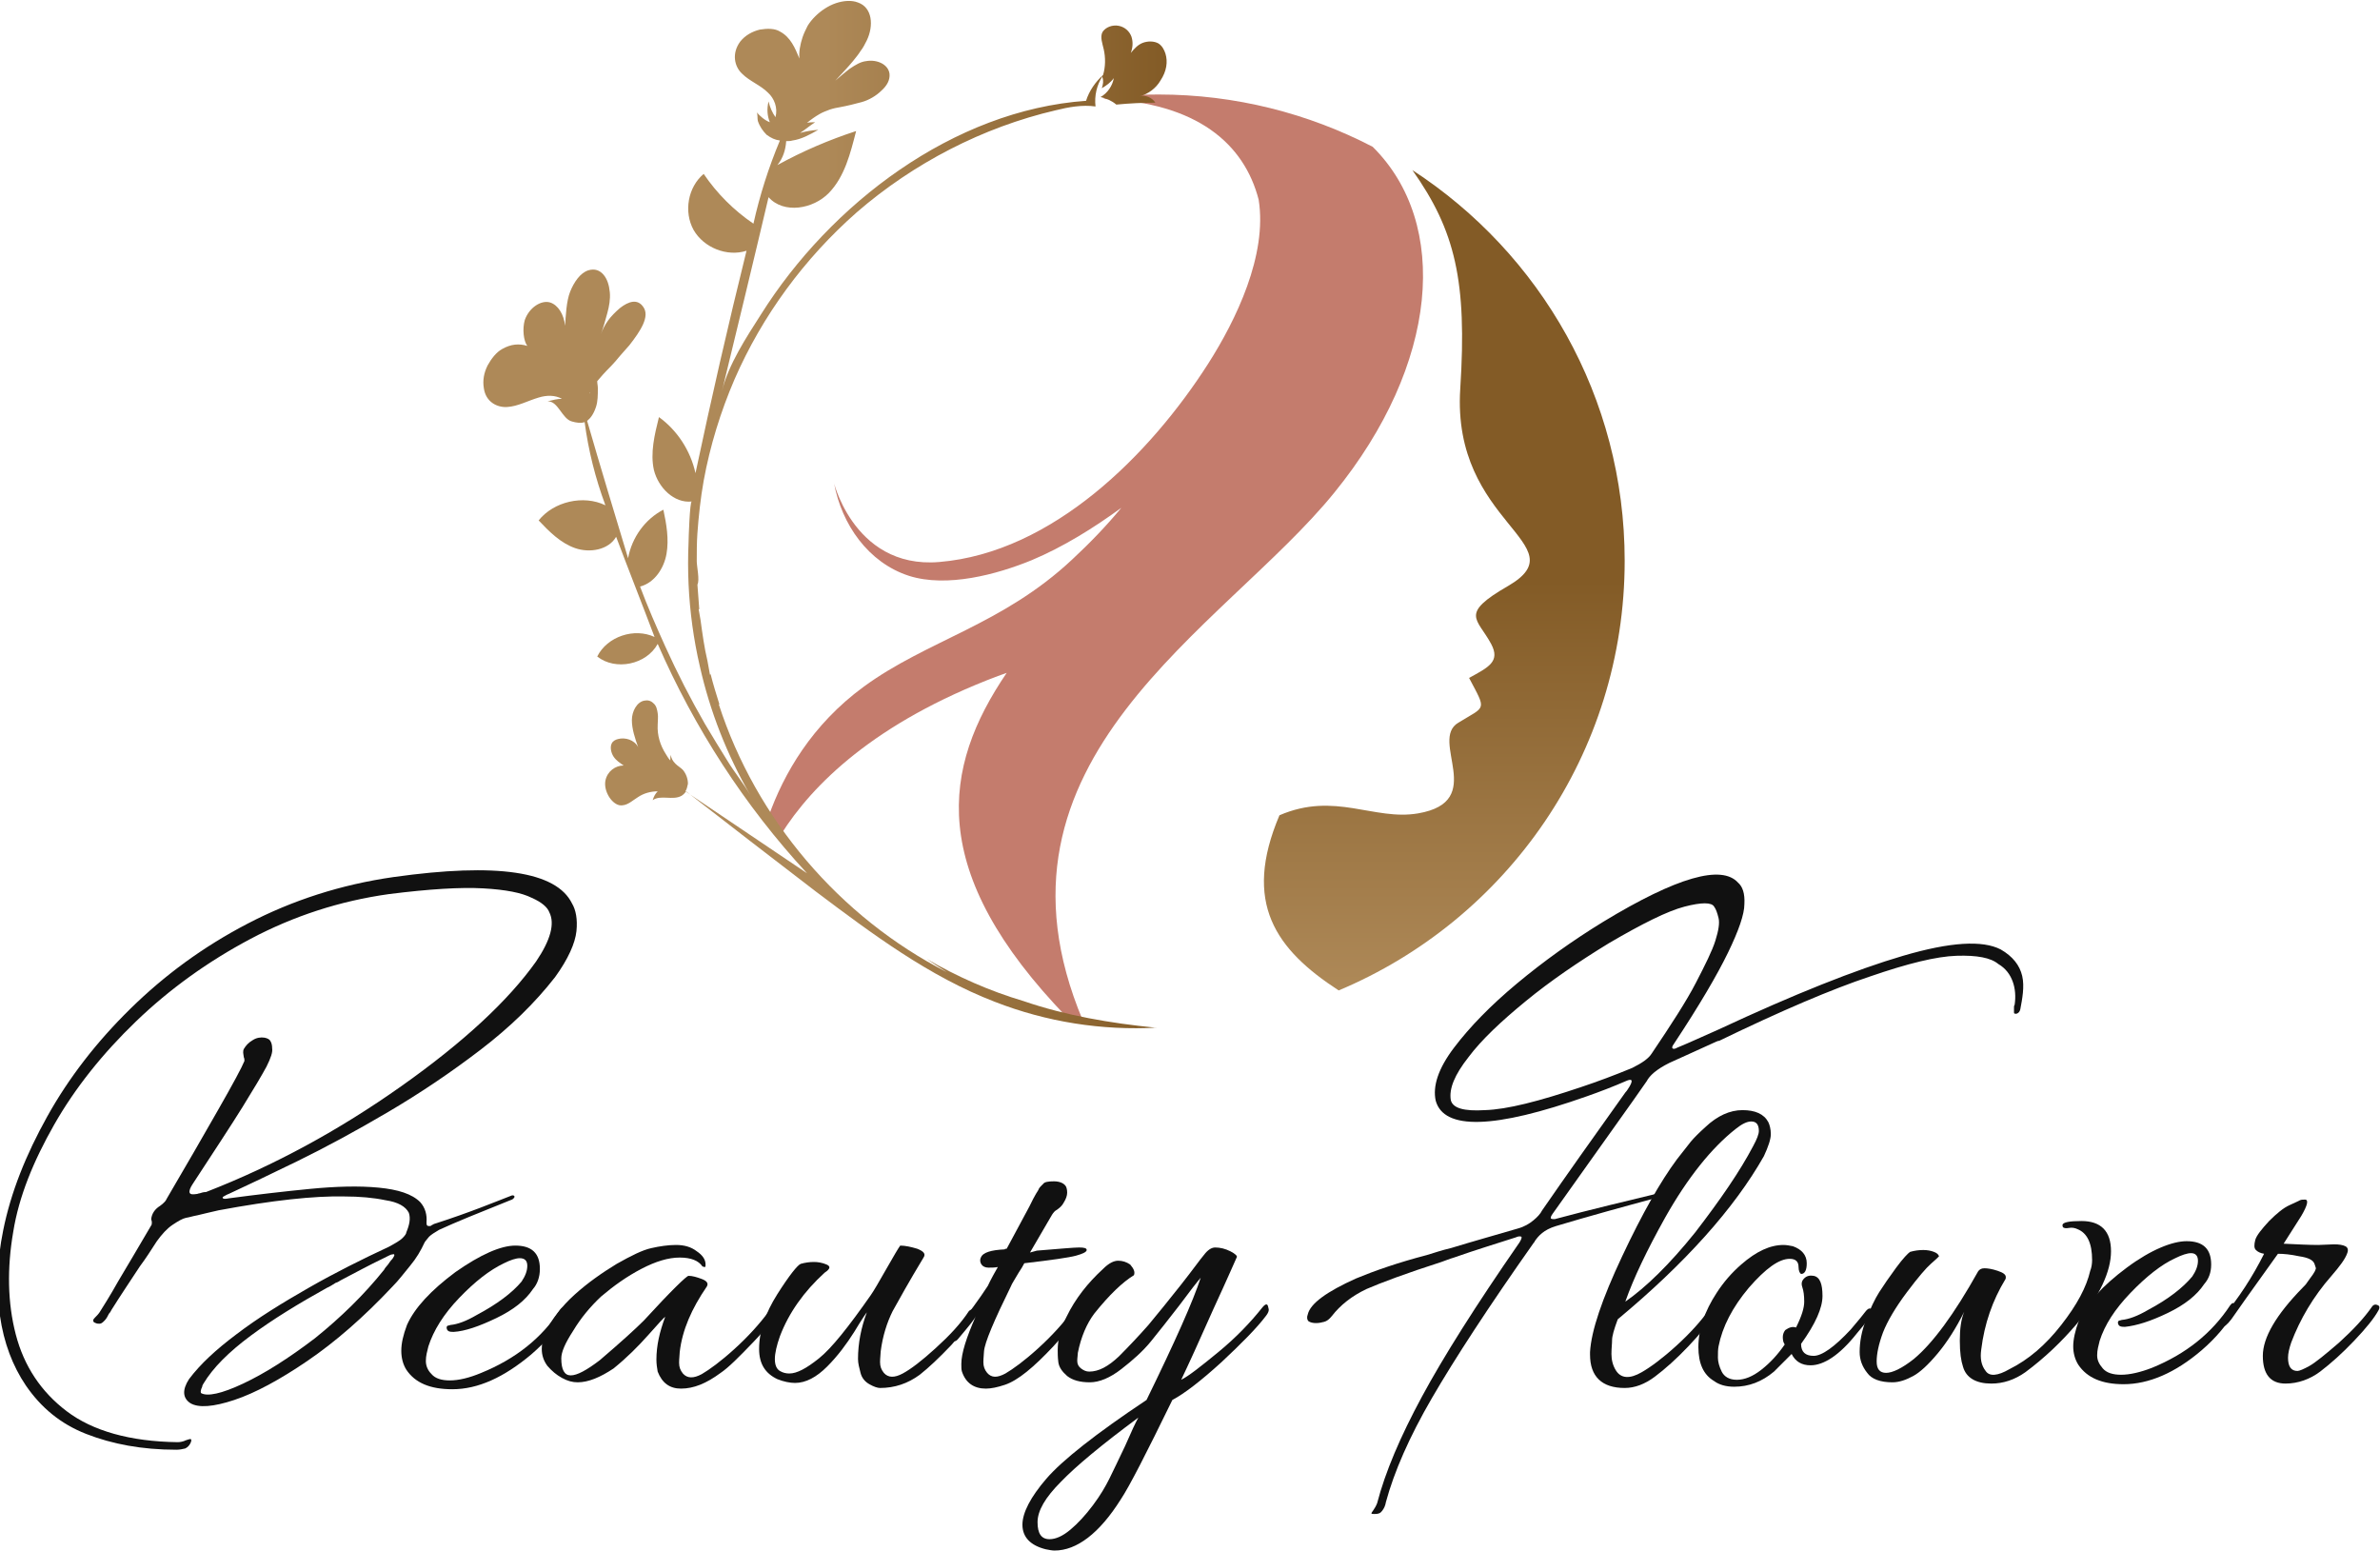
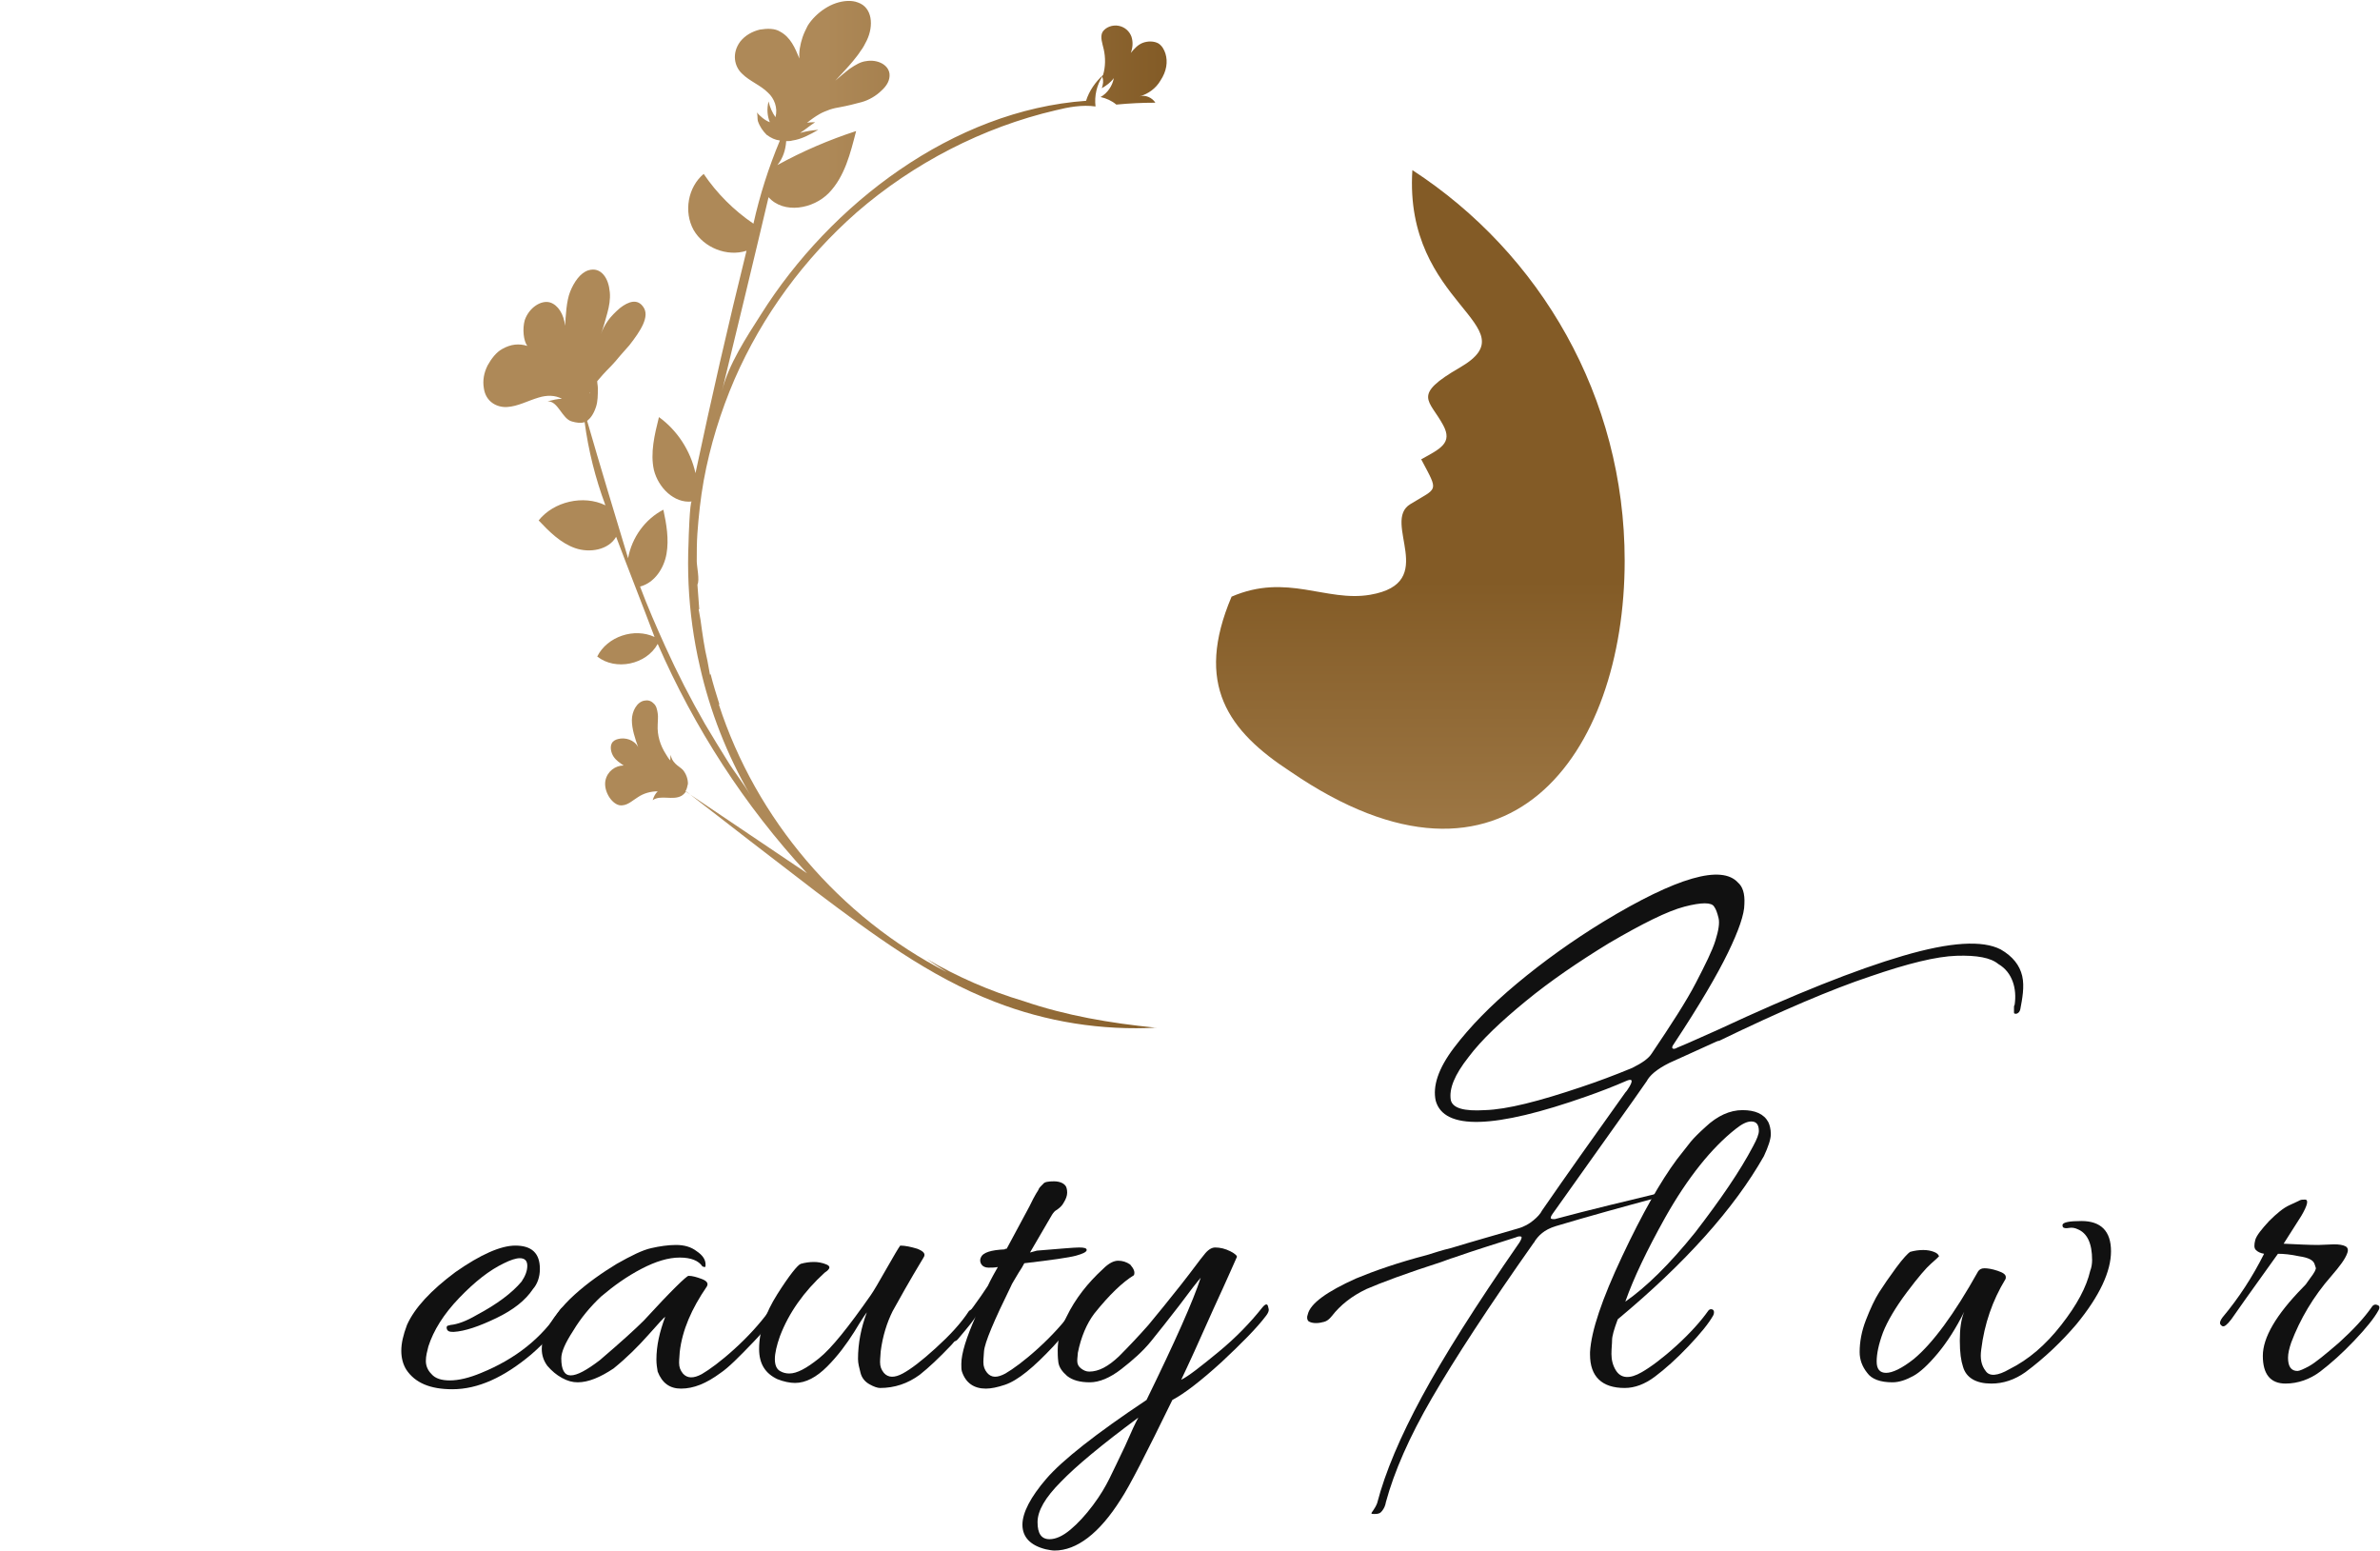
<svg xmlns="http://www.w3.org/2000/svg" version="1.1" id="clr" x="0px" y="0px" viewBox="0 0 377.8 246.1" style="enable-background:new 0 0 377.8 246.1;" xml:space="preserve">
  <style type="text/css">
	.st0{fill:url(#SVGID_1_);}
	.st1{fill:#C47C6D;}
	.st2{fill:url(#SVGID_2_);}
	.st3{fill:#111111;}
</style>
  <g id="Layer_4">
    <g>
      <linearGradient id="SVGID_1_" gradientUnits="userSpaceOnUse" x1="229.315" y1="27.009" x2="229.315" y2="157.247">
        <stop offset="0.5" style="stop-color:#835B26" />
        <stop offset="1" style="stop-color:#AE8958" />
      </linearGradient>
-       <path class="st0" d="M257.9,89c0-26-13.4-48.8-33.7-62c6.8,9.6,8.7,17.6,7.6,34.7c-1.4,21.5,18.9,24.7,7.6,31.3    c-7.8,4.5-4.9,5.1-2.7,9.2c1.5,2.8-0.4,3.7-3.5,5.4c2.8,5.3,2.7,4.4-1.7,7.1c-4.7,2.8,4.7,12.5-6.4,14.4c-7,1.2-13.2-3.5-22,0.3    c-5.9,13.9-0.6,21.3,9.4,27.8C239.2,146,257.9,119.7,257.9,89z" />
-       <path class="st1" d="M211.8,78.2c16.6-20.4,18.4-42.7,6.1-54.9c-10.2-5.3-21.8-8.3-34-8.3c-2.3,0-4.5,0.1-6.8,0.3    c-0.7,0.1-1.3,0.2-2,0.4c14.9,0.6,22.4,7.1,24.7,16c1.4,8.8-3.6,19.1-8,26c-9.2,14.4-24.7,30-42.7,31.5    c-14.1,1.2-17.1-14.2-16.7-12.5c1.2,6.5,5.4,12.6,11.9,14.7c6,1.9,13.9-0.2,19.5-2.5c5-2.1,9.8-5.1,14.2-8.3    c-2.4,2.9-5,5.6-7.8,8.2c-11.1,10.4-23,12.8-33.1,20.2c-8.2,6-12.7,13.8-15.1,20.6c0.6,1,1.3,1.9,2,2.8    c4.9-7.8,14.8-17.7,34.4-25.1c0.3-0.1,1.1-0.4,1.4-0.5c-10.2,15-12.9,31.5,9.7,54.8c0.8,0.2,1.6,0.3,2.4,0.4    C154.4,120.4,194.2,99.9,211.8,78.2z" />
+       <path class="st0" d="M257.9,89c0-26-13.4-48.8-33.7-62c-1.4,21.5,18.9,24.7,7.6,31.3    c-7.8,4.5-4.9,5.1-2.7,9.2c1.5,2.8-0.4,3.7-3.5,5.4c2.8,5.3,2.7,4.4-1.7,7.1c-4.7,2.8,4.7,12.5-6.4,14.4c-7,1.2-13.2-3.5-22,0.3    c-5.9,13.9-0.6,21.3,9.4,27.8C239.2,146,257.9,119.7,257.9,89z" />
      <linearGradient id="SVGID_2_" gradientUnits="userSpaceOnUse" x1="77.056" y1="81.541" x2="185.204" y2="81.541">
        <stop offset="0.5" style="stop-color:#AE8958" />
        <stop offset="1" style="stop-color:#835B26" />
      </linearGradient>
      <path class="st2" d="M185,8.5c-0.2-0.6-0.5-1.2-1.1-1.6c-0.7-0.4-1.7-0.4-2.5-0.1c-0.8,0.3-1.4,1-1.9,1.6c0.3-0.8,0.4-1.7,0.1-2.6    c-0.3-0.8-1-1.5-2-1.7c-1-0.2-2.1,0.2-2.6,1c-0.4,0.8,0,1.8,0.2,2.7c0.3,1.3,0.3,2.8-0.1,4.1c-1.2,1.1-2.2,2.5-2.7,4.1    c-21.1,1.5-40.6,16.4-51.6,33.9c-2.3,3.6-5.2,8-6.2,12.2c2.5-10.3,5-20.6,7.4-30.8c2.4,2.7,7.1,1.9,9.6-0.7    c2.5-2.6,3.4-6.3,4.3-9.8c-4.3,1.4-8.5,3.2-12.5,5.4c0.9-1.1,1.3-2.4,1.4-3.8c0.3,0,0.7,0,1-0.1c1.4-0.2,2.7-0.9,4.1-1.7    c-1.1,0.1-1.8,0.2-2.9,0.5c0.8-0.5,1.6-1.2,2.4-1.7c-0.4,0-0.9,0-1.3,0.1c0.6-0.5,1.3-1,2-1.4c0.5-0.3,1.1-0.5,1.6-0.7    c0.6-0.2,1.1-0.3,1.7-0.4c1.1-0.2,2.3-0.5,3.4-0.8c1.1-0.3,2.3-1,3.1-1.8c0.9-0.8,1.4-1.7,1.3-2.7c-0.2-1.5-2-2.3-3.7-2    c-0.9,0.1-1.7,0.6-2.6,1.2c-0.8,0.6-1.6,1.3-2.3,1.9c0.9-1,1.9-2,2.8-3.1c0.4-0.5,0.9-1.1,1.2-1.6c0.4-0.5,0.7-1.1,1-1.7    c1.1-2.3,0.9-5.2-1.4-6c-1-0.4-2.3-0.3-3.5,0.1c-1.2,0.4-2.4,1.2-3.3,2.1c-0.5,0.5-0.9,1-1.2,1.5c-0.3,0.6-0.6,1.2-0.8,1.8    c-0.4,1.2-0.6,2.4-0.5,3.4c-0.7-1.7-1.4-3.4-3.1-4.3c-0.8-0.5-2-0.5-3.2-0.3c-1.2,0.3-2.3,0.9-3.1,1.9c-1.4,1.9-0.9,4,0.3,5.1    c1.2,1.2,2.9,1.8,4.1,3c1,0.9,1.6,2.4,1.2,3.9c-0.5-0.7-0.9-1.6-1.1-2.5c-0.3,1.2-0.2,2.3,0.2,3.3c-0.8-0.3-1.6-1-2.1-1.6    c0.2,0.2,0.1,1.1,0.2,1.4c0.3,0.9,0.8,1.6,1.4,2.2c0.7,0.5,1.3,0.8,2.1,0.9c-1.8,4.3-3.2,8.7-4.2,13.2c-3.1-2.1-5.8-4.8-7.9-7.9    c-2.5,2.1-3.2,6-1.6,8.9c1.6,2.8,5.3,4.3,8.4,3.3c-2.9,11.7-5.6,23.5-8.1,35.3c-0.8-3.6-2.9-6.8-5.8-8.9c-0.7,2.8-1.4,5.7-0.8,8.4    c0.7,2.8,3.2,5.3,6,5c-0.3,0-0.5,5.9-0.5,6.5c-0.1,2.2-0.1,4.4,0,6.6c0.2,4.4,0.8,8.8,1.8,13.1c1.6,7.1,4.3,14,8,20.4    c-1.1-1.9-2.5-3.6-3.6-5.4c-1.2-1.9-2.4-3.9-3.6-5.9c-2.3-4-4.4-8.1-6.3-12.3c-1.4-3.1-2.8-6.3-4-9.5c2.3-0.6,3.8-2.9,4.2-5.2    c0.4-2.3,0-4.7-0.5-7c-2.9,1.5-5,4.4-5.6,7.7c-2.2-7.3-4.4-14.5-6.5-21.8c0.5-0.4,1-1,1.4-2.2c0.3-0.9,0.3-1.9,0.3-3    c0-0.4-0.1-0.7-0.1-1.1c0.4-0.5,1.2-1.4,2.2-2.4c0.5-0.5,0.9-1,1.4-1.6c0.5-0.6,1-1.1,1.5-1.7c1.8-2.3,3.3-4.6,2.2-6.1    c-0.9-1.3-2.3-0.9-3.7,0.2c-0.7,0.6-1.4,1.3-1.9,2c-0.5,0.7-0.9,1.5-1.1,2.1c0.4-1.1,0.7-2.2,1-3.3c0.3-1.1,0.5-2.2,0.4-3.3    c-0.1-1.1-0.4-2.1-1-2.8c-0.6-0.7-1.4-1-2.4-0.7c-1.3,0.4-2.3,1.9-2.9,3.4c-0.6,1.5-0.7,3.9-0.8,5.4c-0.2-1.8-1.1-3.3-2.4-3.7    c-1.4-0.4-3.3,0.8-4,2.8c-0.4,1.4-0.2,3.3,0.4,4.1c-1.3-0.4-2.6-0.3-4,0.5c-0.9,0.5-1.7,1.5-2.3,2.6c-0.3,0.6-0.5,1.2-0.6,1.8    c-0.1,0.6-0.1,1.2,0,1.8c0.3,2.2,2.1,3.1,3.7,3c1.7-0.1,3.3-1,5-1.5c1.3-0.4,2.6-0.4,3.7,0.2c-0.7,0-1.5,0.2-2.3,0.4    c1.7-0.1,2.3,2.8,3.9,3.2c0.7,0.2,1.4,0.3,2,0.1c0.6,4.5,1.7,8.9,3.3,13.2c-3.5-1.7-8.2-0.6-10.6,2.4c1.7,1.8,3.5,3.6,5.8,4.4    c2.3,0.8,5.3,0.3,6.5-1.8c2,5.3,4.1,10.6,6.1,15.9c-3.2-1.5-7.5-0.1-9.1,3.1c2.9,2.3,7.8,1.3,9.6-2c5.8,13.3,13.8,25.7,23.7,36.4    c-6.4-4.3-12.9-8.7-19.3-13c0.2-0.3,0.3-0.7,0.4-1.2c0-0.8-0.3-1.6-0.8-2.2c-0.4-0.4-0.8-0.6-1.2-1c-0.4-0.4-0.7-0.9-0.7-1.4    c-0.1,0.3-0.1,0.6-0.1,0.9c-0.3-0.3-0.5-0.7-0.7-1c-0.9-1.4-1.4-3-1.3-4.7c0-0.6,0.1-1.2,0-1.8c-0.1-0.6-0.2-1.2-0.7-1.6    c-0.4-0.4-0.9-0.5-1.4-0.4c-1.2,0.2-2,1.7-2,3.1c0,1.4,0.5,2.9,1,4.3c-0.6-1.2-2.1-1.6-3.2-1.3c-0.4,0.1-0.8,0.3-1,0.7    c-0.3,0.6-0.1,1.5,0.3,2.1c0.4,0.6,1,1,1.6,1.4c-1.3,0-2.6,0.9-2.9,2.4c-0.3,1.6,0.9,3.6,2.2,3.9c1.2,0.2,2-0.7,3-1.3    c0.9-0.6,2-0.9,3.1-0.9c-0.4,0.4-0.6,0.8-0.8,1.4c1.3-0.9,3.2,0.1,4.6-0.7c0.3-0.2,0.5-0.4,0.7-0.7c6.8,5.3,13.7,10.6,20.6,15.9    c8.9,6.7,18,13.5,28.4,17.5c8.2,3.2,17,4.6,25.8,4.1c-0.1,0-0.2,0-0.4,0c-7-0.7-14.1-1.9-20.8-4.2c-5.4-1.6-10.6-3.9-15.4-6.7    c1,0.7,2.1,1.4,3.2,2.1c-17-8.7-30.3-24.3-36.2-42.5c0,0,0.1,0,0.1,0c-0.5-1.6-1-3.2-1.4-4.8c0,0-0.1,0.1-0.1,0.1    c-0.1-0.7-0.3-1.5-0.4-2.2c-0.5-2.1-0.8-4.3-1.1-6.5c-0.1-0.6-0.2-1.1-0.3-1.7c0,0,0.1,0,0.1,0c-0.1-1.3-0.2-2.7-0.3-4    c0,0,0,0,0,0.1c0.4-0.7-0.1-2.9-0.1-3.7c0-1.5,0-2.9,0.1-4.4c0.2-2.8,0.5-5.6,1-8.4c1-5.5,2.7-11,4.9-16.1    c4.4-10.1,11.1-19.2,19.4-26.5c9-7.8,20-13.5,31.6-16.2c2-0.5,4.2-0.9,6.3-0.6c-0.2-1.7,0.2-3.4,1.1-4.8c0,0.1,0,0.1,0,0.2    c0.2,0.5,0.1,1.1-0.1,1.7c0.7-0.4,1.4-0.9,1.9-1.6c-0.2,1.2-1,2.4-2.1,3c0.9,0.2,1.8,0.6,2.5,1.2c2.1-0.2,4.1-0.3,6.2-0.3    c0,0,0,0,0,0c-0.5-0.8-1.6-1.3-2.5-1c1.4-0.4,2.6-1.3,3.3-2.5C185.2,11.3,185.4,9.8,185,8.5z M93.7,62.2c0,0.1-0.1,0.2-0.1,0.3    c0,0,0-0.1,0-0.1C93.6,62.3,93.7,62.3,93.7,62.2z" />
    </g>
  </g>
  <g>
    <g id="Allure_Regular">
      <path class="st3" d="M81.8,197.7c2.6,0,3.9,1.2,3.9,3.7c0,1.3-0.4,2.4-1.1,3.2c-1.2,1.8-3.1,3.3-5.8,4.6c-2.7,1.3-5,2.1-6.8,2.2    c-0.7,0-1-0.1-1.1-0.6c0-0.2,0-0.3,0.2-0.4c0.2,0,0.3-0.1,0.4-0.1c1.1-0.1,2.5-0.6,4.2-1.6c3.2-1.7,5.6-3.5,7.1-5.3    c0.6-0.9,0.9-1.7,0.9-2.5c0-0.8-0.4-1.2-1.2-1.2c-0.6,0-1.5,0.3-2.5,0.8c-2.3,1.1-4.6,2.9-7.1,5.5c-2.5,2.6-4.1,5.2-4.9,7.7    c-0.2,0.8-0.4,1.5-0.4,2.3s0.3,1.5,0.9,2.1c0.6,0.7,1.6,1,2.9,1c1.4,0,3.1-0.4,5-1.2c5.4-2.2,9.6-5.5,12.5-10    c0.3-0.4,0.6-0.5,0.8-0.2c0.2,0.1,0.3,0.2,0.3,0.4c0,0.1-0.1,0.3-0.2,0.5c-1.4,2.4-3.3,4.5-5.5,6.4c-4.3,3.6-8.4,5.5-12.5,5.5    c-3.5,0-5.9-1-7.3-3.1c-0.5-0.8-0.8-1.8-0.8-3c0-1.2,0.3-2.5,0.9-4.1c1.2-2.7,3.8-5.5,7.7-8.4C76.3,199.1,79.5,197.7,81.8,197.7z" />
      <path class="st3" d="M91.7,219.4c-0.8,0-1.6-0.2-2.5-0.7c-0.9-0.5-1.6-1.1-2.3-1.9c-0.6-0.8-0.9-1.7-0.9-2.7c0-1,0.2-1.9,0.6-2.7    c1-2,2.5-4,4.6-5.9c2.1-1.9,4.4-3.5,6.7-4.9c2.3-1.3,4.1-2.2,5.5-2.5c1.3-0.3,2.7-0.5,3.9-0.5c1.3,0,2.4,0.3,3.3,1    c0.9,0.6,1.4,1.3,1.4,2.1c0,0.2,0,0.4-0.1,0.4c0,0-0.2,0-0.4-0.1c-0.6-0.9-1.8-1.4-3.6-1.4c-1.8,0-3.8,0.6-6.1,1.8    c-2.3,1.2-4.4,2.7-6.4,4.4c-1.7,1.6-3.2,3.4-4.4,5.4c-1.3,2-1.9,3.4-1.9,4.4c0,1.8,0.5,2.7,1.5,2.7c1,0,2.5-0.8,4.6-2.4    c3.4-2.9,5.7-5,7-6.3c4.4-4.8,6.8-7.1,7.1-7.1c0.6,0,1.3,0.2,2.1,0.5c0.8,0.3,1.1,0.7,0.8,1.2c-2.4,3.5-3.9,6.9-4.3,10.4    c0,0.4-0.1,1-0.1,1.7s0.2,1.2,0.6,1.7c0.7,0.8,1.7,0.8,3,0.1c1.2-0.7,3-2,5.2-4s4-4,5.4-5.9c0.2-0.2,0.4-0.3,0.6-0.2    c0.2,0.1,0.4,0.2,0.4,0.3c0,0.7-1.1,2.3-3.4,4.7c-2.3,2.4-4,4.1-5.2,4.9c-2.3,1.7-4.3,2.5-6.3,2.5c-1.8,0-3-0.9-3.7-2.7    c-0.1-0.6-0.2-1.2-0.2-1.9c0-2.2,0.5-4.4,1.4-6.8c-0.2,0.1-1.1,1.1-2.7,2.9c-1.6,1.8-3.4,3.6-5.5,5.3    C95.3,218.6,93.4,219.4,91.7,219.4z" />
      <path class="st3" d="M151,213.5c-1.9,2-3.6,3.6-5,4.7c-1.9,1.4-4,2.1-6.3,2.1c-0.4,0-1-0.2-1.7-0.6c-0.7-0.4-1.2-1-1.4-1.8    c-0.2-0.8-0.4-1.5-0.4-2.2c0-2.5,0.5-5,1.4-7.4c-0.1,0.1-0.8,1.1-2,3.1c-1.2,1.9-2.6,3.8-4.3,5.5c-1.7,1.7-3.4,2.6-5.1,2.6    c-0.8,0-1.8-0.2-2.8-0.6c-1.9-0.9-2.9-2.4-2.9-4.8c0-2.8,1-5.7,2.9-8.7c1.9-3,3.2-4.6,3.7-4.8c0.7-0.2,1.4-0.3,2.1-0.3    c0.6,0,1.3,0.1,2,0.4c0.7,0.3,0.6,0.7-0.3,1.3c-3.3,3-5.7,6.4-7.1,10.1c-0.5,1.4-0.8,2.7-0.8,3.6c0,1,0.3,1.6,0.8,1.9    s1,0.4,1.5,0.4c1.2,0,2.7-0.8,4.7-2.4c2-1.6,4.7-5,8.2-10c0.5-0.7,1.3-2.1,2.5-4.2c1.2-2.1,1.9-3.3,2.2-3.7c0.8,0,1.7,0.2,2.7,0.5    c1,0.4,1.4,0.8,1,1.4c-2.3,3.8-3.9,6.7-4.9,8.5c-0.9,1.8-1.6,4-1.9,6.4c0,0.4-0.1,1-0.1,1.7s0.2,1.2,0.6,1.7    c0.7,0.8,1.7,0.8,3,0.1c1.3-0.7,3-2,5.2-4c2.2-2,4-3.9,5.3-5.9c0.2-0.2,0.4-0.3,0.7-0.2c0.3,0.1,0.4,0.2,0.4,0.4s0,0.3-0.1,0.4    C154.1,209.8,152.8,211.5,151,213.5z" />
      <path class="st3" d="M164.6,198.5c3.7-0.3,5.9-0.5,6.7-0.5s1.2,0.1,1.2,0.4c0,0.3-0.6,0.6-1.7,0.9c-1.1,0.3-3.9,0.7-8.2,1.2    c-0.2,0.4-0.5,0.9-0.9,1.5c-0.7,1.2-1.1,1.8-1.2,2.1c-2.7,5.5-4.2,9-4.3,10.4c0,0.4-0.1,1-0.1,1.7s0.2,1.2,0.6,1.7    c0.7,0.8,1.6,0.8,2.9,0.1c1.2-0.7,3-2,5.2-4s4-4,5.4-5.9c0.2-0.2,0.4-0.3,0.7-0.1c0.7,0.3-0.5,2.2-3.7,5.7    c-3.1,3.3-5.6,5.4-7.7,6.1c-1.2,0.4-2.2,0.6-3,0.6c-1.9,0-3.2-0.9-3.8-2.7c-0.1-0.3-0.1-0.7-0.1-1.2c0-1.7,0.8-4.2,2.3-7.6    c-0.2,0.5-1.2,1.7-2.8,3.6c-0.4,0.5-0.8,0.5-1,0c0-0.1-0.1-0.2-0.1-0.4c0-0.2,0.1-0.4,0.3-0.6c2.4-2.9,4.2-5.4,5.5-7.4    c0,0,0.5-1.1,1.6-3c-0.5,0.1-1,0.1-1.5,0.1s-0.9-0.2-1.1-0.5c-0.2-0.3-0.3-0.7-0.1-1.1c0.3-0.8,1.6-1.2,3.8-1.3    c0-0.1,0.1-0.1,0.3-0.1l3.6-6.7c0.2-0.4,0.4-0.8,0.6-1.2c0.2-0.4,0.4-0.7,0.5-0.9c0.1-0.2,0.3-0.4,0.4-0.7    c0.1-0.2,0.3-0.4,0.4-0.5c0.1-0.1,0.2-0.2,0.3-0.3c0.2-0.3,0.8-0.4,1.7-0.4s1.6,0.3,1.9,0.8c0.1,0.2,0.2,0.5,0.2,1    c0,0.5-0.2,1-0.5,1.5c-0.3,0.6-0.7,0.9-1.1,1.2c-0.4,0.2-0.6,0.5-0.8,0.8l-3.5,6L164.6,198.5z" />
      <path class="st3" d="M167.4,246.1c-0.4,0-0.9-0.1-1.4-0.2c-2.4-0.6-3.7-1.9-3.7-3.9c0-1.9,1.3-4.4,3.8-7.3s7.8-7.1,15.9-12.5    c4.5-9.2,7.4-15.7,8.6-19.4c-0.6,0.7-1.7,2.1-3.4,4.4c-1.7,2.2-3.2,4.1-4.5,5.7c-1.3,1.6-2.9,3-4.7,4.4c-1.8,1.4-3.5,2.1-5,2.1    c-1.5,0-2.7-0.3-3.6-1c-0.8-0.7-1.3-1.4-1.4-2.2c-0.1-0.8-0.1-1.4-0.1-1.9c0-1.8,0.5-3.6,1.4-5.3c1.4-2.9,3.4-5.4,5.8-7.6    c0.9-0.9,1.7-1.3,2.4-1.3c0.7,0,1.3,0.2,1.9,0.6c0.6,0.7,0.8,1.2,0.6,1.7c-1.8,1.1-3.9,3.1-6.3,6.1c-1.2,1.6-2.1,3.7-2.6,6.2    c0,0.3-0.1,0.8-0.1,1.3s0.2,0.9,0.6,1.2c0.4,0.3,0.8,0.5,1.3,0.5c1.5,0,3-0.8,4.7-2.4c1.6-1.6,3.2-3.3,4.7-5    c1.5-1.8,3.2-3.9,5.1-6.3c1.9-2.4,3.1-4.1,3.7-4.8c0.6-0.8,1.2-1.2,1.8-1.2c0.8,0,1.6,0.2,2.4,0.6c0.8,0.4,1.2,0.8,1,1    c-0.1,0.2-1.3,3-3.7,8.2c-2.3,5.2-4,8.9-5.1,11.2c1.2-0.6,3.1-2.1,5.9-4.4c2.8-2.3,5.1-4.7,7-7.1c0.5-0.6,0.8-0.6,0.9-0.1    c0,0.1,0.1,0.3,0.1,0.5c0,0.2-0.1,0.5-0.4,0.9c-1.5,2-3.9,4.4-7.1,7.4c-3.3,3-5.9,5-7.8,6c-4.1,8.4-6.8,13.7-8.2,15.8    C174.5,243.4,170.9,246.1,167.4,246.1z M180.7,225c-5.8,4.3-9.9,7.7-12.3,10.2c-2.5,2.5-3.7,4.6-3.7,6.4s0.6,2.7,1.9,2.7    c1,0,2.1-0.5,3.3-1.5c1.2-1,2.4-2.3,3.6-3.9c1.2-1.6,2-3,2.6-4.2c0.6-1.2,1.4-2.9,2.5-5.2C179.6,227.2,180.3,225.7,180.7,225z" />
    </g>
    <g id="Signatie_1_">
-       <path class="st3" d="M81.1,189.8c0.2-0.1,0.4-0.1,0.5,0c0.1,0.1,0.1,0.2,0,0.3c-0.1,0.2-0.3,0.3-0.6,0.4c-5,2-8.7,3.5-11.3,4.7    c-0.7,0.4-1.3,0.8-1.6,1.1c-0.3,0.4-0.6,0.7-0.7,0.9c-0.6,1.3-1.3,2.5-2.3,3.7s-1.8,2.3-2.8,3.3c-4.6,4.9-9.1,8.8-13.5,11.8    s-8.3,5.1-11.6,6.2c-3.3,1.1-5.7,1.3-7,0.5c-1.2-0.8-1.3-2.1-0.2-3.8h0c1.8-2.4,4.3-4.7,7.5-7.1c3.4-2.6,7.3-5,11.5-7.4    s8.4-4.5,12.7-6.5c1.1-0.6,1.8-1,2.2-1.4c0.4-0.4,0.6-0.7,0.6-0.9c0.5-1.2,0.7-2.2,0.4-3.1c-0.5-1-1.7-1.7-3.7-2    c-1.9-0.4-4.1-0.6-6.6-0.6c-4.7-0.1-11.3,0.6-19.9,2.2c-1.4,0.3-2.5,0.6-3.4,0.8c-0.6,0.1-1.2,0.3-1.8,0.4    c-0.5,0.1-1.2,0.5-2.1,1.1c-0.9,0.6-1.7,1.5-2.5,2.6c0,0,0,0,0,0c-0.9,1.4-1.8,2.8-2.7,4c-1.5,2.3-3,4.5-4.5,6.9    c-0.1,0.2-0.2,0.4-0.4,0.6c-0.2,0.4-0.4,0.8-0.7,1.1s-0.5,0.5-0.8,0.5c-0.2,0-0.4,0-0.6-0.1c-0.3-0.1-0.4-0.2-0.4-0.4    s0.1-0.3,0.3-0.5c0.2-0.2,0.5-0.5,0.7-0.8c0.5-0.8,1.6-2.5,3-5c1.5-2.5,3.2-5.4,5.2-8.8c0.1-0.1,0.1-0.3,0.1-0.4s0-0.2,0-0.2v0    c0-0.1-0.1-0.3-0.1-0.4c0.1-0.9,0.6-1.6,1.4-2.1c0.3-0.2,0.5-0.4,0.7-0.6c0.2-0.2,0.3-0.4,0.4-0.6c3-5.1,5.7-9.8,8.1-14    s3.8-6.8,4.2-7.8c0-0.2,0-0.4-0.1-0.6c0-0.2-0.1-0.5-0.1-0.7c0-0.2,0-0.4,0.1-0.6c0.3-0.5,0.7-1,1.4-1.4c0.6-0.4,1.3-0.5,1.9-0.4    c0.5,0.1,0.8,0.3,0.9,0.5c0.2,0.3,0.3,0.7,0.3,1.2c0.1,0.6-0.2,1.5-0.9,2.9c-0.7,1.3-2,3.5-3.8,6.4s-4.5,7-7.9,12.2    c-0.4,0.6-0.6,1.1-0.5,1.4s0.5,0.3,1.2,0.2c0.1,0,0.2-0.1,0.4-0.1c0.3-0.1,0.6-0.2,1-0.2c10.8-4.2,21.1-9.8,31-16.8    s17-13.6,21.4-19.8c2.3-3.4,3-6,2.1-7.8c-0.3-0.8-1.2-1.6-2.8-2.3c-1.6-0.8-4.1-1.3-7.7-1.5c-3.6-0.2-8.5,0.1-14.9,0.9    c-7.9,1.1-15.2,3.5-22,7.1c-6.8,3.6-12.9,8-18.2,13.1c-5.3,5.1-9.7,10.6-13,16.4s-5.6,11.4-6.5,17c-1,5.8-0.9,11.3,0.4,16.3    c1.3,5,4,9.1,8.1,12.2s10,4.8,17.6,4.9c0.4,0,0.9-0.1,1.3-0.3c0.3-0.1,0.6-0.2,0.7-0.2c0.2,0,0.2,0.2,0.1,0.5    c-0.2,0.5-0.5,0.8-0.9,1c-0.4,0.1-0.9,0.2-1.4,0.2c-5.5,0-10.2-0.9-14.3-2.5s-7.2-4.2-9.6-7.7c-2.1-3.1-3.5-6.8-4.1-11    c-0.6-4.2-0.5-8.7,0.5-13.6c1.2-6,3.6-12,7-18.1s7.8-11.8,13.2-17.1c5.4-5.3,11.5-9.8,18.6-13.5s14.8-6.2,23.2-7.4    c16.4-2.3,25.8-0.9,28.3,4.2c0.6,1,0.9,2.5,0.7,4.4s-1.3,4.4-3.4,7.3c-3.2,4.1-7.1,7.9-11.8,11.5s-9.6,6.9-14.7,9.9    c-5.1,3-9.9,5.6-14.4,7.8c-4.5,2.2-8.1,3.9-10.9,5.2c-0.3,0.1-0.6,0.3-0.8,0.4s-0.2,0.2-0.1,0.3s0.4,0.1,0.9,0    c4.5-0.6,8.8-1.1,12.9-1.5s7.8-0.5,10.9-0.2s5.3,1,6.6,2.3c0.8,0.9,1.1,2,1,3.2c0,0.2,0,0.4,0.1,0.5c0.1,0.1,0.2,0.1,0.4,0.1    c0.2,0,0.3-0.1,0.4-0.2c0.1,0,0.1,0,0.2-0.1c0.1,0,0.2-0.1,0.3-0.1C74.7,192.4,78.5,190.8,81.1,189.8z M61,201.5    c0-0.1,0.1-0.1,0.1-0.2c0.2-0.2,0.3-0.4,0.5-0.6c0.2-0.3,0.4-0.6,0.7-0.9c0.2-0.3,0.3-0.5,0.3-0.6c0-0.1-0.1-0.2-0.3-0.1    c-0.2,0-0.4,0.1-0.6,0.2c-0.4,0.2-0.6,0.3-0.8,0.4c-2.3,1.1-4.5,2.3-6.8,3.5c-0.2,0.1-0.3,0.2-0.5,0.3c-0.1,0-0.2,0.1-0.3,0.1    c-0.5,0.3-0.9,0.6-1.4,0.8c-4.5,2.5-8.6,5-12.1,7.6c-3.5,2.6-6,5.1-7.5,7.6c-0.1,0.2-0.2,0.3-0.2,0.5c-0.2,0.4-0.3,0.8-0.2,1    c1,0.6,3.3,0.1,6.7-1.5c3.4-1.6,7.2-4,11.4-7.2C54.1,209.1,57.8,205.5,61,201.5z" />
-     </g>
+       </g>
    <g id="Allure_Regular_1_">
      <path class="st3" d="M256.8,209.4c-0.6,1.6-0.9,2.7-0.9,3.3c0,0.6-0.1,1.3-0.1,2.2s0.2,1.8,0.7,2.6c0.8,1.3,2.2,1.4,4.1,0.3    c1.4-0.8,3.3-2.2,5.5-4.2c2.2-2,3.9-3.9,5.1-5.6c0.1-0.1,0.2-0.2,0.4-0.2c0.4,0,0.6,0.3,0.4,0.9c-0.7,1.3-2.1,3-4,5    c-1.9,2-3.7,3.6-5.3,4.8s-3.2,1.8-4.8,1.8c-3.6,0-5.5-1.8-5.5-5.3c0-0.1,0-0.3,0-0.4c0.2-3.4,1.9-8.4,5.1-15.2    c3.2-6.8,6.1-11.9,8.7-15.4l2.2-2.8c0.5-0.6,1.3-1.4,2.3-2.3c1.9-1.8,3.9-2.7,5.9-2.7c2,0,3.4,0.6,4.1,1.9    c0.2,0.4,0.4,1.1,0.4,1.9c0,0.8-0.4,2-1.1,3.5C275.3,191.8,267.5,200.5,256.8,209.4z M278.3,181.9c0.6-1.1,0.9-1.9,0.9-2.4    c0-1-0.4-1.5-1.2-1.5c-0.7,0-1.5,0.4-2.5,1.2c-3.8,3-7.6,7.7-11.2,14.1c-2.9,5.2-5,9.6-6.3,13.3c3.3-2.3,7-5.9,11.1-11    C273.1,190.4,276.2,185.9,278.3,181.9z" />
-       <path class="st3" d="M285.1,210.7c0.9-1.8,1.3-3.1,1.3-4.1c0-1-0.1-1.7-0.3-2.3c-0.2-0.6-0.1-1,0.3-1.4c0.4-0.4,0.9-0.5,1.5-0.4    c1,0.2,1.4,1.3,1.4,3.2s-1.1,4.4-3.4,7.6c0,1.3,0.7,1.9,2,1.9s3.3-1.4,5.9-4.2c1.2-1.4,2-2.4,2.3-2.8c0.3-0.4,0.6-0.6,0.8-0.5    c0.2,0.1,0.4,0.2,0.4,0.3c0,0.5-0.9,1.7-2.6,3.7c-2.7,3.4-5.2,5-7.3,5c-1.4,0-2.4-0.6-3-1.8c-1,1-1.9,1.9-2.8,2.8    c-1.9,1.6-4,2.4-6.3,2.4c-1.3,0-2.4-0.3-3.2-0.9c-1.7-1-2.5-2.8-2.5-5.4c0-2.8,1-5.7,2.9-8.6c1.1-1.7,2.4-3.2,3.9-4.5    c2.4-2.1,4.6-3.1,6.7-3.1c0.5,0,1,0.1,1.5,0.2c1.4,0.5,2.2,1.4,2.2,2.7c0,1.1-0.3,1.7-0.9,1.7c-0.2-0.1-0.4-0.5-0.4-1.1    c0-0.9-0.5-1.3-1.4-1.3c-1.7,0-3.8,1.5-6.5,4.6c-2.6,3.1-4.2,6.2-4.8,9.3c-0.1,0.5-0.1,1.1-0.1,1.8c0,0.6,0.2,1.4,0.6,2.2    c0.4,0.8,1.2,1.3,2.4,1.3c1.2,0,2.5-0.5,3.9-1.6c1.4-1.1,2.6-2.4,3.7-4l-0.2-0.4c-0.2-0.8-0.1-1.4,0.3-1.9    C284,210.7,284.5,210.5,285.1,210.7z" />
      <path class="st3" d="M306.5,200.6c-0.7,0.6-2,2.1-3.8,4.5c-1.8,2.4-3.1,4.6-3.8,6.4c-0.7,1.9-1,3.4-1,4.6c0,1.2,0.5,1.8,1.5,1.8    c1,0,2.5-0.7,4.4-2.2c3-2.5,6.4-7.1,10.2-13.9c0.2-0.3,0.5-0.5,1-0.5c0.5,0,1.2,0.1,2.1,0.4c0.9,0.3,1.3,0.6,1.3,1    c0,0.1,0,0.3-0.1,0.4c-2,3.3-3.3,7-3.8,11.1c-0.2,1.4,0,2.5,0.7,3.4c0.6,0.9,1.9,0.8,3.8-0.3c3-1.5,5.7-3.8,8.2-7    c2.5-3.2,4-6,4.6-8.6c0.2-0.5,0.3-1.1,0.3-1.7c0-2.7-0.8-4.3-2.3-4.9c-0.4-0.2-0.9-0.3-1.4-0.2s-0.8,0-0.9-0.1    c-0.1-0.1-0.1-0.3-0.1-0.4c0.1-0.4,1.1-0.6,3-0.6c3.1,0,4.7,1.6,4.7,4.8c0,3.2-1.8,7.1-5.5,11.6c-2.3,2.7-5,5.3-8.1,7.6    c-1.7,1.2-3.5,1.8-5.4,1.8c-2.4,0-4-0.9-4.5-2.7c-0.3-0.9-0.5-2.2-0.5-4.1s0.2-3.4,0.7-4.6c-1.3,2.6-2.7,4.8-4.2,6.6    c-1.5,1.8-2.8,3-3.9,3.6c-1.1,0.6-2.2,1-3.3,1c-1.9,0-3.3-0.5-4-1.5c-0.8-1-1.2-2.1-1.2-3.3c0-1.6,0.3-3.3,1-5.1    c0.7-1.8,1.4-3.3,2.1-4.4c0.7-1.1,1.6-2.4,2.7-3.9c1.1-1.5,1.9-2.3,2.2-2.5c0.7-0.2,1.4-0.3,2.1-0.3c0.6,0,1.2,0.1,1.7,0.3    c0.5,0.2,0.7,0.4,0.8,0.7C307.6,199.6,307.2,200,306.5,200.6z" />
-       <path class="st3" d="M347.1,197c2.6,0,3.9,1.2,3.9,3.7c0,1.3-0.4,2.3-1.1,3.1c-1.2,1.8-3.1,3.3-5.8,4.6c-2.7,1.3-4.9,2-6.8,2.2    c-0.7,0-1-0.1-1.1-0.6c0-0.2,0-0.3,0.2-0.4c0.2,0,0.3-0.1,0.4-0.1c1.1-0.1,2.5-0.6,4.2-1.6c3.2-1.7,5.5-3.5,7-5.3    c0.6-0.9,0.9-1.7,0.9-2.5c0-0.8-0.4-1.2-1.1-1.2c-0.6,0-1.5,0.3-2.5,0.8c-2.2,1-4.6,2.9-7.1,5.5c-2.5,2.6-4.1,5.1-4.9,7.6    c-0.2,0.8-0.4,1.5-0.4,2.3s0.3,1.4,0.9,2.1c0.6,0.7,1.6,1,2.9,1c1.4,0,3.1-0.4,4.9-1.1c5.4-2.2,9.5-5.5,12.4-9.9    c0.3-0.4,0.5-0.5,0.8-0.2c0.2,0.1,0.3,0.2,0.3,0.4c0,0.1-0.1,0.3-0.2,0.5c-1.4,2.4-3.2,4.5-5.4,6.4c-4.2,3.6-8.4,5.4-12.4,5.4    c-3.4,0-5.8-1-7.2-3.1c-0.5-0.8-0.8-1.8-0.8-2.9s0.3-2.5,0.9-4.1c1.2-2.7,3.7-5.5,7.6-8.4S344.9,197,347.1,197z" />
      <path class="st3" d="M362.8,219.6c-2.4,0-3.6-1.5-3.6-4.4s2.1-6.5,6.3-10.8c0.3-0.3,0.6-0.6,0.7-0.8l0.5-0.7    c0.7-0.9,1-1.5,0.9-1.7l-0.2-0.6c-0.2-0.6-1-1-2.4-1.2c-1.4-0.3-2.5-0.4-3.4-0.4c-4.3,6-6.8,9.5-7.4,10.4    c-0.7,0.9-1.1,1.2-1.4,1.1c-0.2-0.1-0.4-0.3-0.4-0.5c0-0.2,0.1-0.5,0.4-0.9c2.6-3.1,4.8-6.5,6.6-10.1c-0.6-0.1-1-0.3-1.3-0.6    c-0.3-0.3-0.3-0.8-0.1-1.6c0.2-0.7,1-1.7,2.2-3c1.2-1.2,2.3-2.1,3.2-2.5c0.9-0.4,1.5-0.7,1.7-0.8c0.2-0.1,0.5-0.1,0.8-0.1    c0.6,0,0.4,0.9-0.6,2.6l-2.8,4.4c2.1,0.1,4,0.2,5.5,0.2l2.5-0.1c0.8,0,1.4,0.1,1.8,0.3c0.4,0.2,0.5,0.6,0.3,1.1    c-0.3,0.9-1.2,2.1-2.5,3.6c-2.9,3.3-5,6.9-6.4,10.6c-0.3,0.9-0.5,1.7-0.5,2.4c0,1.4,0.5,2.1,1.5,2.1c0.3,0,1-0.3,1.9-0.8    c0.9-0.5,2.5-1.8,4.7-3.7c2.2-2,4-3.9,5.3-5.8c0.2-0.2,0.4-0.3,0.7-0.2c0.3,0.1,0.4,0.2,0.4,0.4c0,0.1,0,0.2-0.1,0.4    c-0.7,1.3-2,2.9-3.9,4.9c-1.9,2-3.7,3.6-5.4,4.9C366.7,218.9,364.8,219.6,362.8,219.6z" />
    </g>
    <g id="Signatie_2_">
      <path class="st3" d="M320.7,160.2c-0.1,0.4-0.3,0.6-0.6,0.7c-0.3,0-0.4,0-0.4-0.2s0-0.4,0-0.8c0-0.1,0-0.3,0.1-0.4    c0.2-1.3,0.1-2.6-0.3-3.7s-1.1-2.1-2.3-2.8c-1.2-1-3.4-1.4-6.6-1.3s-7.7,1.2-13.8,3.3c-6,2-14,5.4-23.9,10.2c0,0,0,0-0.1,0    c-0.1,0-0.2,0.1-0.3,0.1c-2.6,1.2-5.1,2.3-7.5,3.4c-1,0.5-1.8,1-2.4,1.5s-1,1-1.2,1.4c-0.7,1-1.4,2-2.1,3c-4.8,6.7-9,12.7-12.8,18    c-0.3,0.4-0.4,0.7-0.3,0.8c0.1,0.1,0.3,0.1,0.6,0.1c5.6-1.5,11.5-2.9,17.7-4.4c0.2,0,0.4-0.1,0.5-0.1c0.4-0.1,0.6-0.1,0.8-0.1    c0.2,0,0.2,0.2,0.2,0.5c0,0.1,0,0.2-0.1,0.2s-0.2,0-0.3,0c-0.2,0-0.6,0-1.1,0.1c-6.7,1.8-12.5,3.4-17.5,4.9    c-1,0.3-1.7,0.7-2.2,1.1s-0.9,0.9-1.1,1.2c0,0-0.1,0.1-0.1,0.2c0,0-0.1,0.1-0.1,0.1c-7.2,10.2-12.6,18.5-16.2,24.7    c-3.6,6.2-6,11.7-7.3,16.5c-0.1,0.6-0.3,1-0.6,1.4s-0.6,0.5-1.2,0.5c-0.3,0-0.5,0-0.5-0.1c0-0.1,0.1-0.2,0.3-0.5    c0.2-0.3,0.4-0.6,0.6-1.1c1.3-5,3.7-10.6,7.1-16.9c3.4-6.3,8.5-14.4,15.5-24.5c0.3-0.5,0.4-0.8,0.3-0.9s-0.5-0.1-0.9,0.1    c-3.1,1-6.4,2-9.8,3.2c-0.7,0.2-1.4,0.5-2,0.7c-5.6,1.8-9.6,3.3-11.9,4.3c-2.3,1.1-4.1,2.5-5.5,4.3c-0.4,0.5-0.8,0.8-1.2,0.9    c-0.4,0.1-0.8,0.2-1.3,0.2c-0.5,0-0.9-0.1-1.2-0.3c-0.2-0.2-0.3-0.6-0.1-1.1c0.4-1.7,3-3.6,7.7-5.7c2.9-1.2,6.6-2.5,11.2-3.7    c1.3-0.4,2.5-0.8,3.8-1.1c3.6-1.1,7.2-2.1,10.6-3.1c1.1-0.3,1.9-0.8,2.5-1.3c0.6-0.5,1.1-1,1.4-1.6c3.8-5.5,8.2-11.7,13.2-18.7    c0.3-0.3,0.5-0.7,0.7-1c0.5-0.9,0.4-1.2-0.4-0.9c-2.3,1-4.4,1.8-6.4,2.5c-14.7,5.2-22.7,5.4-24,0.7c-0.5-2.3,0.4-5.1,2.9-8.4    s5.8-6.7,10-10.2c4.2-3.5,8.8-6.8,13.7-9.8c11.7-7.1,18.8-9.1,21.4-6.2c0.7,0.6,1.1,1.7,1,3.4c0,1.6-0.9,4.2-2.6,7.7    c-1.7,3.5-4.5,8.3-8.6,14.5c-0.3,0.4-0.3,0.6-0.2,0.7c0.1,0.1,0.4,0.1,0.7-0.1c2.2-0.9,4.3-1.9,6.6-2.9c12-5.6,21.8-9.5,29.3-11.7    s12.6-2.5,15.5-1c1.9,1.1,3,2.5,3.4,4.2S321,158.6,320.7,160.2z M251.1,172.5c2.4-0.8,5.1-1.8,8-3c1.6-0.8,2.6-1.5,3.1-2.3    c3.1-4.6,5.5-8.3,7-11.2s2.6-5.1,3.1-6.7c0.5-1.6,0.7-2.8,0.5-3.6s-0.4-1.4-0.7-1.8c-0.4-0.7-2-0.7-4.7,0c-2.7,0.7-6.7,2.7-12,5.8    c-4.9,3-9.3,6-13.2,9.2c-3.9,3.2-7,6.1-9.1,8.9c-2.2,2.8-3.1,5-2.8,6.8c0.3,1.3,2.1,1.8,5.4,1.6    C239.2,176.1,244.3,174.8,251.1,172.5z" />
    </g>
  </g>
</svg>